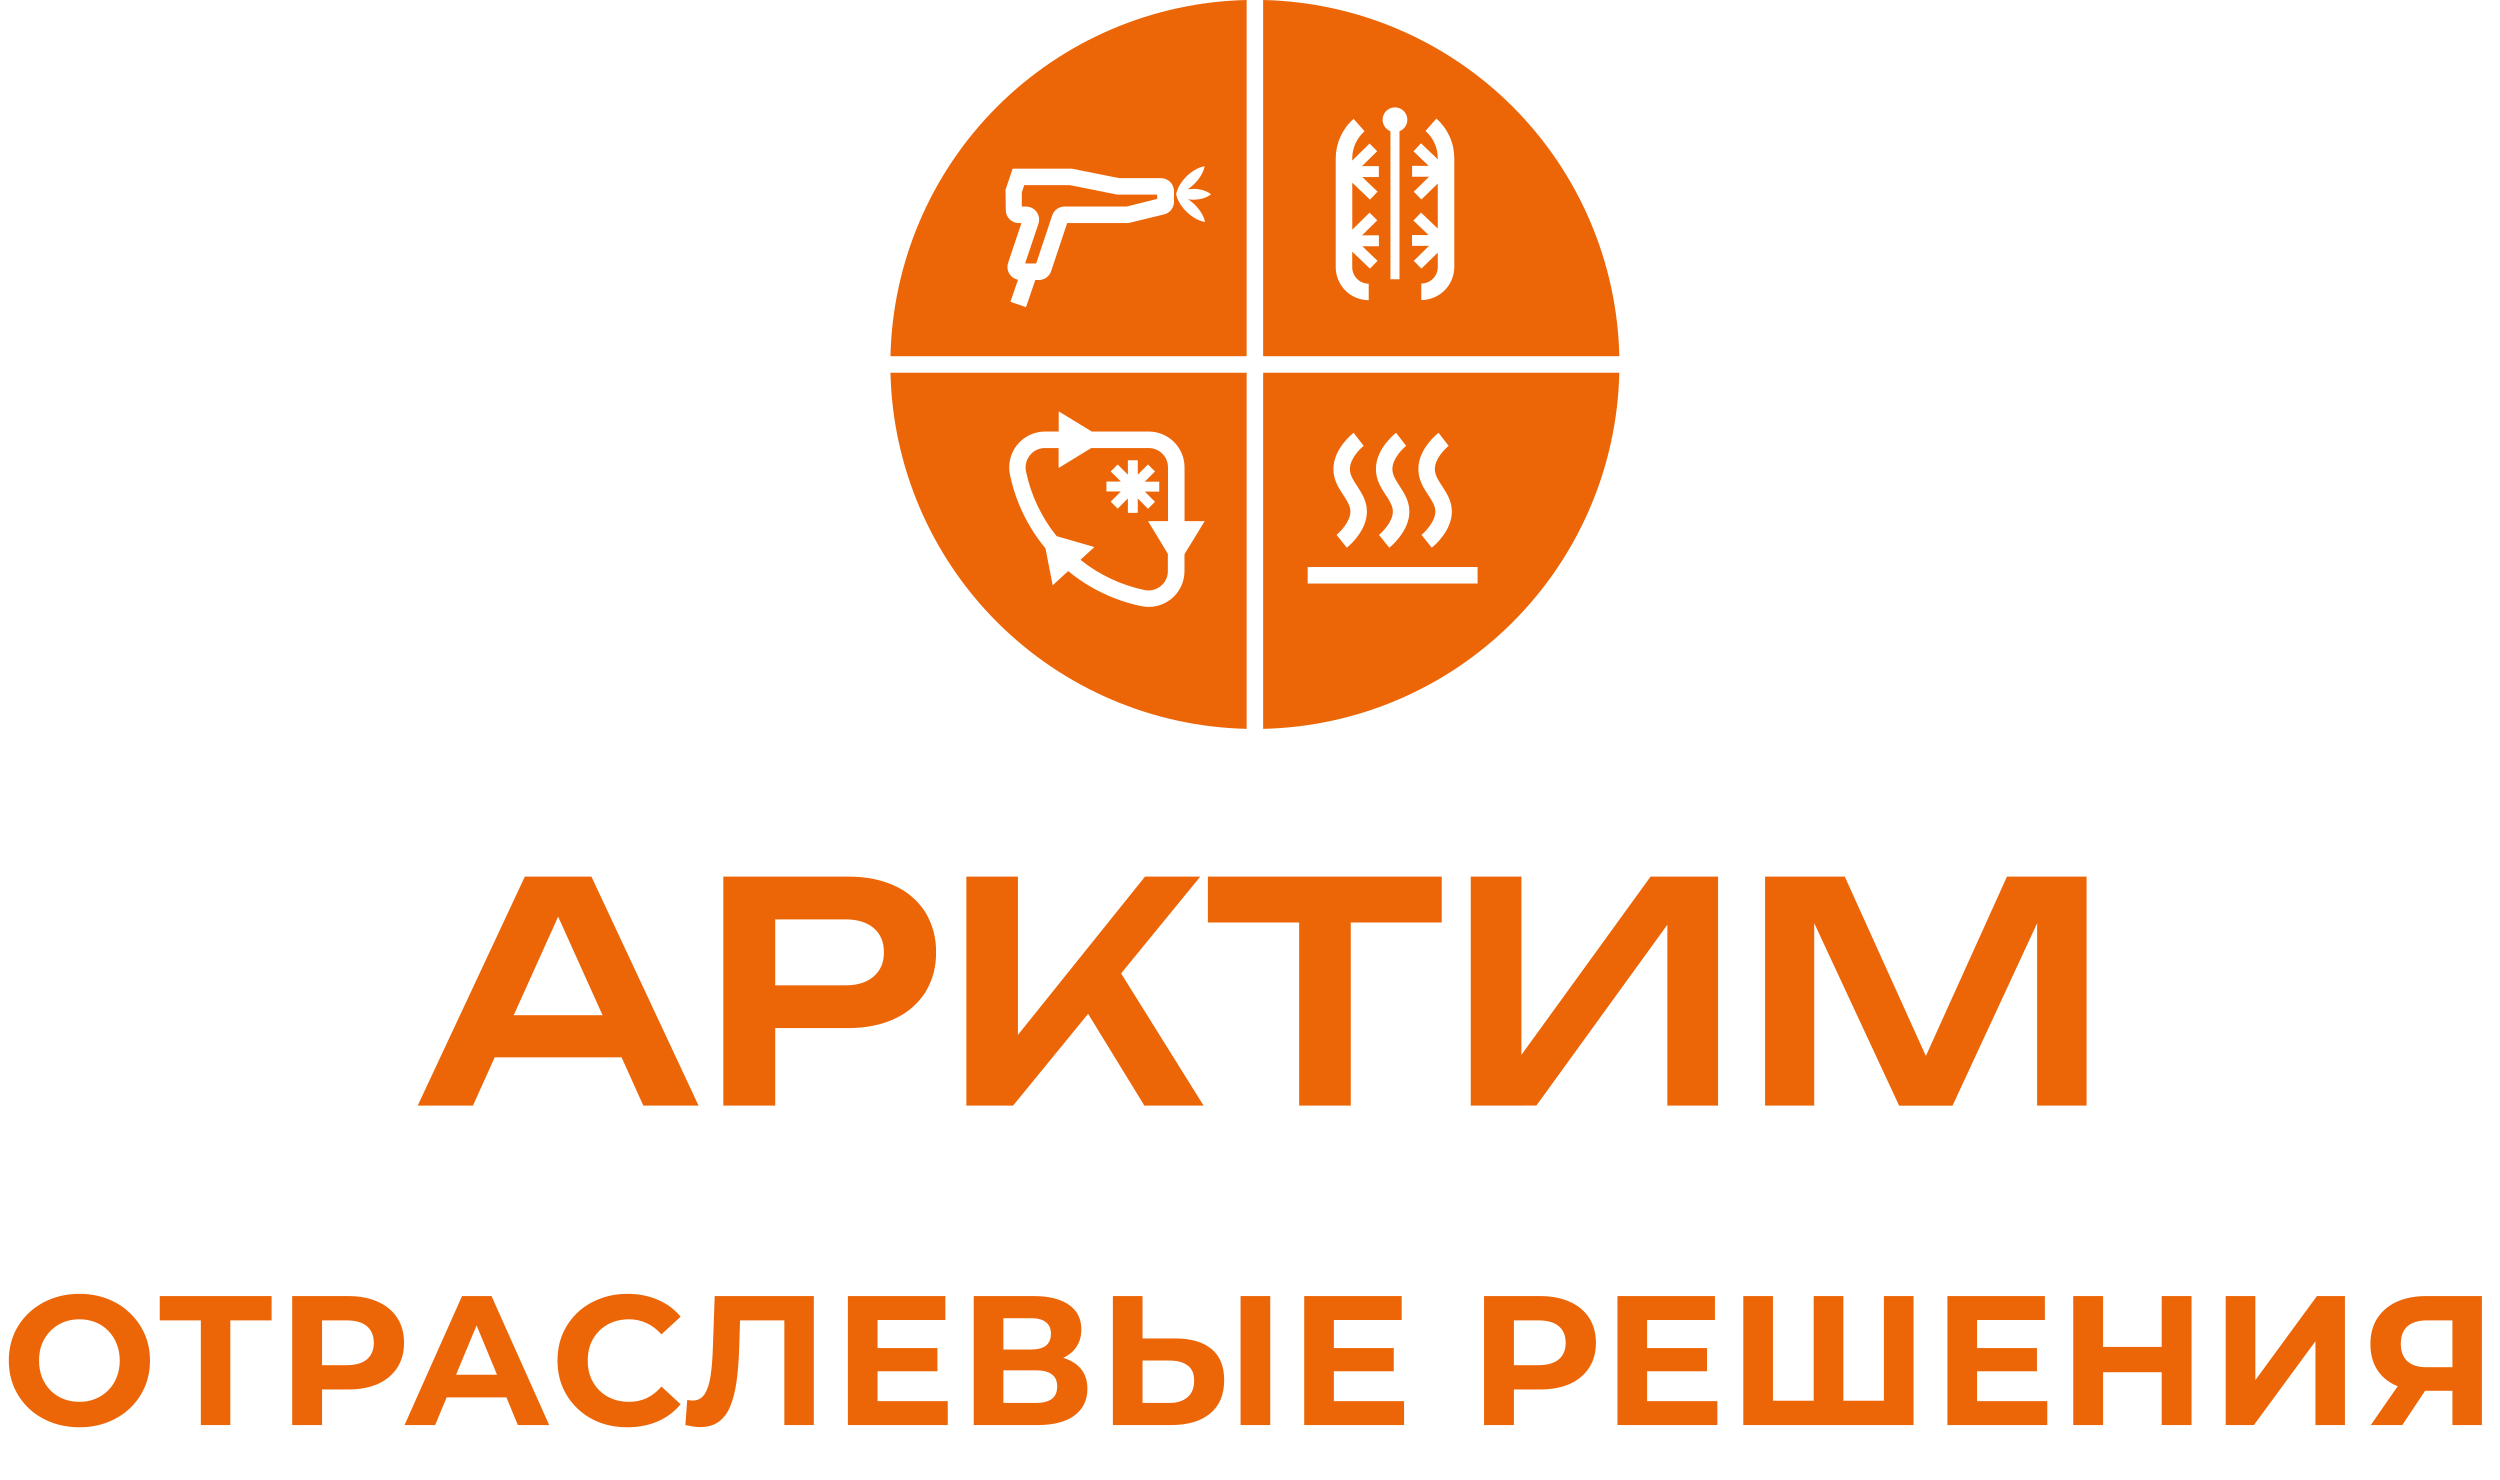
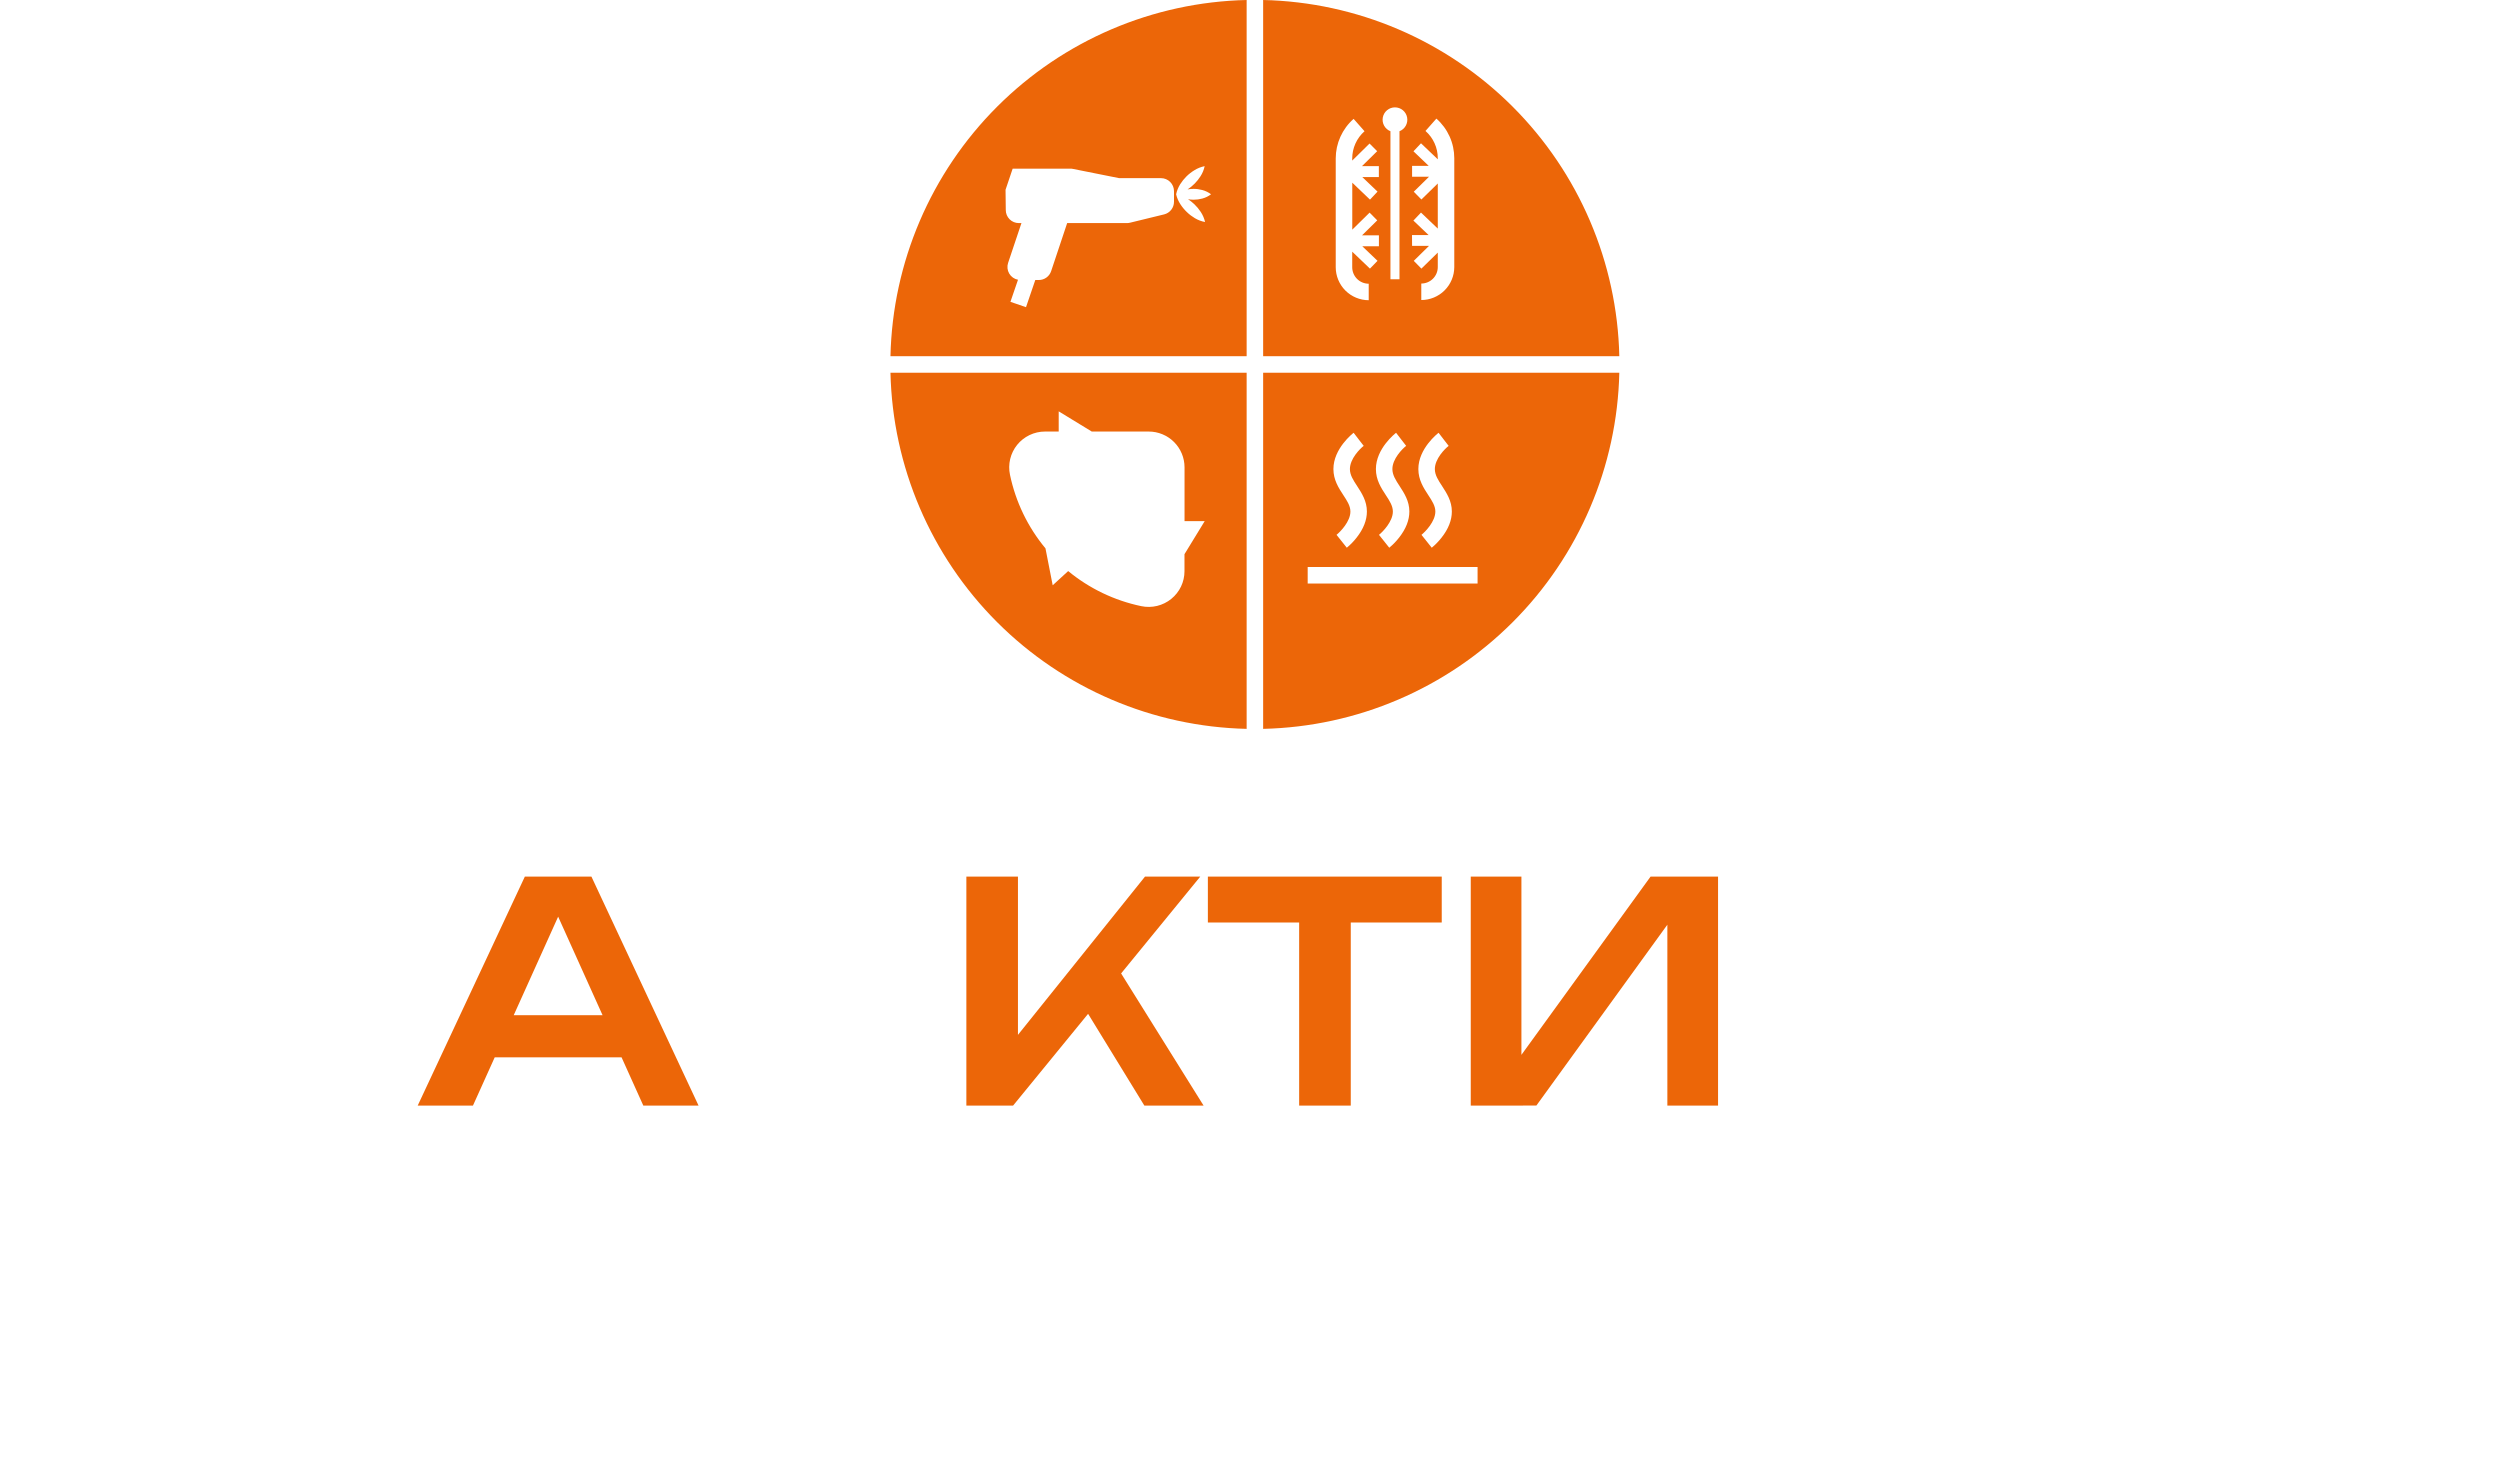
<svg xmlns="http://www.w3.org/2000/svg" width="407" height="241" viewBox="0 0 407 241" fill="none">
-   <path d="M12.956 232.36C11.296 232.36 9.756 232.09 8.336 231.55C6.936 231.01 5.716 230.25 4.676 229.27C3.656 228.29 2.856 227.14 2.276 225.82C1.716 224.5 1.436 223.06 1.436 221.5C1.436 219.94 1.716 218.5 2.276 217.18C2.856 215.86 3.666 214.71 4.706 213.73C5.746 212.75 6.966 211.99 8.366 211.45C9.766 210.91 11.286 210.64 12.926 210.64C14.586 210.64 16.106 210.91 17.486 211.45C18.886 211.99 20.096 212.75 21.116 213.73C22.156 214.71 22.966 215.86 23.546 217.18C24.126 218.48 24.416 219.92 24.416 221.5C24.416 223.06 24.126 224.51 23.546 225.85C22.966 227.17 22.156 228.32 21.116 229.3C20.096 230.26 18.886 231.01 17.486 231.55C16.106 232.09 14.596 232.36 12.956 232.36ZM12.926 228.22C13.866 228.22 14.726 228.06 15.506 227.74C16.306 227.42 17.006 226.96 17.606 226.36C18.206 225.76 18.666 225.05 18.986 224.23C19.326 223.41 19.496 222.5 19.496 221.5C19.496 220.5 19.326 219.59 18.986 218.77C18.666 217.95 18.206 217.24 17.606 216.64C17.026 216.04 16.336 215.58 15.536 215.26C14.736 214.94 13.866 214.78 12.926 214.78C11.986 214.78 11.116 214.94 10.316 215.26C9.536 215.58 8.846 216.04 8.246 216.64C7.646 217.24 7.176 217.95 6.836 218.77C6.516 219.59 6.356 220.5 6.356 221.5C6.356 222.48 6.516 223.39 6.836 224.23C7.176 225.05 7.636 225.76 8.216 226.36C8.816 226.96 9.516 227.42 10.316 227.74C11.116 228.06 11.986 228.22 12.926 228.22ZM32.697 232V213.85L33.807 214.96H26.007V211H44.217V214.96H36.417L37.497 213.85V232H32.697ZM47.568 232V211H56.658C58.538 211 60.158 211.31 61.518 211.93C62.878 212.53 63.928 213.4 64.668 214.54C65.408 215.68 65.778 217.04 65.778 218.62C65.778 220.18 65.408 221.53 64.668 222.67C63.928 223.81 62.878 224.69 61.518 225.31C60.158 225.91 58.538 226.21 56.658 226.21H50.268L52.428 224.02V232H47.568ZM52.428 224.56L50.268 222.25H56.388C57.888 222.25 59.008 221.93 59.748 221.29C60.488 220.65 60.858 219.76 60.858 218.62C60.858 217.46 60.488 216.56 59.748 215.92C59.008 215.28 57.888 214.96 56.388 214.96H50.268L52.428 212.65V224.56ZM65.859 232L75.219 211H80.019L89.409 232H84.309L76.629 213.46H78.549L70.84 232H65.859ZM70.54 227.5L71.829 223.81H82.629L83.95 227.5H70.54ZM102.131 232.36C100.511 232.36 99.001 232.1 97.601 231.58C96.221 231.04 95.021 230.28 94.001 229.3C92.981 228.32 92.181 227.17 91.601 225.85C91.041 224.53 90.761 223.08 90.761 221.5C90.761 219.92 91.041 218.47 91.601 217.15C92.181 215.83 92.981 214.68 94.001 213.7C95.041 212.72 96.251 211.97 97.631 211.45C99.011 210.91 100.521 210.64 102.161 210.64C103.981 210.64 105.621 210.96 107.081 211.6C108.561 212.22 109.801 213.14 110.801 214.36L107.681 217.24C106.961 216.42 106.161 215.81 105.281 215.41C104.401 214.99 103.441 214.78 102.401 214.78C101.421 214.78 100.521 214.94 99.701 215.26C98.881 215.58 98.171 216.04 97.571 216.64C96.971 217.24 96.501 217.95 96.161 218.77C95.841 219.59 95.681 220.5 95.681 221.5C95.681 222.5 95.841 223.41 96.161 224.23C96.501 225.05 96.971 225.76 97.571 226.36C98.171 226.96 98.881 227.42 99.701 227.74C100.521 228.06 101.421 228.22 102.401 228.22C103.441 228.22 104.401 228.02 105.281 227.62C106.161 227.2 106.961 226.57 107.681 225.73L110.801 228.61C109.801 229.83 108.561 230.76 107.081 231.4C105.621 232.04 103.971 232.36 102.131 232.36ZM113.981 232.33C113.621 232.33 113.241 232.3 112.841 232.24C112.461 232.18 112.041 232.1 111.581 232L111.881 227.89C112.161 227.97 112.451 228.01 112.751 228.01C113.571 228.01 114.211 227.68 114.671 227.02C115.131 226.34 115.461 225.37 115.661 224.11C115.861 222.85 115.991 221.32 116.051 219.52L116.351 211H132.491V232H127.691V213.85L128.801 214.96H119.531L120.521 213.79L120.341 219.34C120.281 221.4 120.141 223.23 119.921 224.83C119.701 226.43 119.361 227.79 118.901 228.91C118.441 230.03 117.811 230.88 117.011 231.46C116.211 232.04 115.201 232.33 113.981 232.33ZM142.506 219.46H152.616V223.24H142.506V219.46ZM142.866 228.1H154.296V232H138.036V211H153.906V214.9H142.866V228.1ZM158.521 232V211H168.301C170.741 211 172.641 211.47 174.001 212.41C175.361 213.35 176.041 214.69 176.041 216.43C176.041 218.15 175.401 219.49 174.121 220.45C172.841 221.39 171.141 221.86 169.021 221.86L169.591 220.6C171.951 220.6 173.781 221.07 175.081 222.01C176.381 222.95 177.031 224.31 177.031 226.09C177.031 227.93 176.331 229.38 174.931 230.44C173.551 231.48 171.531 232 168.871 232H158.521ZM163.351 228.4H168.691C169.811 228.4 170.661 228.18 171.241 227.74C171.821 227.3 172.111 226.62 172.111 225.7C172.111 224.82 171.821 224.17 171.241 223.75C170.661 223.31 169.811 223.09 168.691 223.09H163.351V228.4ZM163.351 219.7H167.881C168.941 219.7 169.741 219.49 170.281 219.07C170.821 218.63 171.091 217.99 171.091 217.15C171.091 216.31 170.821 215.68 170.281 215.26C169.741 214.82 168.941 214.6 167.881 214.6H163.351V219.7ZM191.345 217.9C193.885 217.9 195.845 218.47 197.225 219.61C198.605 220.73 199.295 222.42 199.295 224.68C199.295 227.08 198.525 228.9 196.985 230.14C195.465 231.38 193.355 232 190.655 232H181.175V211H186.005V217.9H191.345ZM190.385 228.4C191.625 228.4 192.605 228.09 193.325 227.47C194.045 226.85 194.405 225.95 194.405 224.77C194.405 223.61 194.045 222.78 193.325 222.28C192.625 221.76 191.645 221.5 190.385 221.5H186.005V228.4H190.385ZM201.965 232V211H206.795V232H201.965ZM216.794 219.46H226.904V223.24H216.794V219.46ZM217.154 228.1H228.584V232H212.324V211H228.194V214.9H217.154V228.1ZM241.606 232V211H250.696C252.576 211 254.196 211.31 255.556 211.93C256.916 212.53 257.966 213.4 258.706 214.54C259.446 215.68 259.816 217.04 259.816 218.62C259.816 220.18 259.446 221.53 258.706 222.67C257.966 223.81 256.916 224.69 255.556 225.31C254.196 225.91 252.576 226.21 250.696 226.21H244.306L246.466 224.02V232H241.606ZM246.466 224.56L244.306 222.25H250.426C251.926 222.25 253.046 221.93 253.786 221.29C254.526 220.65 254.896 219.76 254.896 218.62C254.896 217.46 254.526 216.56 253.786 215.92C253.046 215.28 251.926 214.96 250.426 214.96H244.306L246.466 212.65V224.56ZM267.792 219.46H277.902V223.24H267.792V219.46ZM268.152 228.1H279.582V232H263.322V211H279.192V214.9H268.152V228.1ZM296.348 228.04L295.268 229.15V211H300.098V229.15L298.958 228.04H307.838L306.698 229.15V211H311.528V232H283.808V211H288.638V229.15L287.528 228.04H296.348ZM321.507 219.46H331.617V223.24H321.507V219.46ZM321.867 228.1H333.297V232H317.037V211H332.907V214.9H321.867V228.1ZM351.923 211H356.783V232H351.923V211ZM342.383 232H337.523V211H342.383V232ZM352.283 223.39H342.023V219.28H352.283V223.39ZM362.344 232V211H367.174V224.68L377.194 211H381.754V232H376.954V218.35L366.934 232H362.344ZM399.253 232V225.37L400.453 226.42H394.693C392.873 226.42 391.303 226.12 389.983 225.52C388.663 224.92 387.653 224.05 386.953 222.91C386.253 221.77 385.903 220.41 385.903 218.83C385.903 217.19 386.273 215.79 387.013 214.63C387.773 213.45 388.833 212.55 390.193 211.93C391.553 211.31 393.153 211 394.993 211H404.053V232H399.253ZM385.963 232L391.183 224.47H396.103L391.093 232H385.963ZM399.253 223.81V213.7L400.453 214.96H395.113C393.733 214.96 392.673 215.28 391.933 215.92C391.213 216.56 390.853 217.51 390.853 218.77C390.853 219.99 391.203 220.93 391.903 221.59C392.603 222.25 393.633 222.58 394.993 222.58H400.453L399.253 223.81Z" fill="#EC6608" />
  <path d="M96.283 142.711L113.726 179.994H104.733L89.474 146.144H92.259L76.996 179.994H68L85.446 142.711H96.283ZM77.744 172.139V165.278H103.592V172.139H77.744Z" fill="#EC6608" />
-   <path d="M138.087 142.711C141.031 142.711 143.582 143.225 145.742 144.253C147.779 145.178 149.498 146.681 150.687 148.576C151.848 150.525 152.437 152.761 152.385 155.029C152.444 157.297 151.855 159.536 150.687 161.482C149.489 163.368 147.772 164.869 145.742 165.805C143.589 166.846 141.037 167.368 138.087 167.371H121.633V160.412H137.639C139.595 160.412 141.128 159.931 142.237 158.968C143.347 158.006 143.901 156.697 143.901 155.042C143.901 153.351 143.347 152.035 142.237 151.093C141.128 150.151 139.595 149.678 137.639 149.673H122.38L126.207 145.649V179.994H117.758V142.711H138.087Z" fill="#EC6608" />
  <path d="M157.324 179.994V142.711H165.723V173.134L163.346 171.436L186.406 142.711H195.402L164.928 179.994H157.324ZM175.12 161.753L181.182 156.336L195.945 179.994H186.304L175.12 161.753Z" fill="#EC6608" />
  <path d="M196.641 142.711H234.715V150.183H196.641V142.711ZM211.502 146.491H219.904V179.991H211.502V146.491Z" fill="#EC6608" />
  <path d="M239.438 179.994V142.711H247.687V175.722L245.157 175.222L268.712 142.711H279.699V179.994H271.446V146.542L273.983 147.041L250.122 179.984L239.438 179.994Z" fill="#EC6608" />
-   <path d="M339.694 142.711V179.994H331.641V145.55L333.781 145.7L317.873 180.001H309.176L293.268 145.805L295.357 145.604V179.994H287.355V142.711H300.329L315.34 175.915H311.723L326.734 142.711H339.694Z" fill="#EC6608" />
  <path d="M202.953 60.676H144.967C145.314 75.945 151.535 90.493 162.335 101.293C173.136 112.092 187.684 118.312 202.953 118.658V60.676ZM190.688 97.499C190.011 98.047 189.22 98.438 188.373 98.643C187.526 98.847 186.644 98.86 185.791 98.68C181.424 97.766 177.344 95.807 173.899 92.971L171.379 95.283L170.202 89.274C167.329 85.813 165.347 81.702 164.427 77.299C164.246 76.451 164.257 75.573 164.458 74.729C164.66 73.885 165.047 73.097 165.592 72.422C166.137 71.747 166.826 71.203 167.609 70.828C168.391 70.453 169.247 70.258 170.115 70.256H172.357V66.967L177.74 70.256H187.021C188.564 70.257 190.045 70.871 191.136 71.963C192.228 73.054 192.842 74.534 192.843 76.078V84.838H196.127L192.834 90.221V92.993C192.835 93.856 192.642 94.708 192.271 95.487C191.9 96.266 191.359 96.951 190.688 97.494V97.499Z" fill="#EC6608" />
-   <path d="M186.899 84.839H190.149V76.079C190.148 75.248 189.817 74.451 189.229 73.862C188.641 73.274 187.843 72.944 187.012 72.942H177.649L172.343 76.188V72.942H170.101C169.637 72.942 169.179 73.045 168.76 73.245C168.341 73.445 167.973 73.737 167.681 74.098C167.381 74.463 167.166 74.892 167.054 75.352C166.942 75.811 166.935 76.29 167.034 76.753C167.838 80.613 169.549 84.226 172.026 87.293L178.161 89.062L175.893 91.139C178.937 93.571 182.508 95.255 186.321 96.057C186.783 96.154 187.26 96.147 187.719 96.036C188.177 95.925 188.605 95.712 188.971 95.414C189.333 95.123 189.624 94.754 189.824 94.335C190.024 93.916 190.128 93.458 190.127 92.994V90.161L186.899 84.839ZM185.23 81.145V83.496H183.618V81.145L181.959 82.81L180.82 81.671L182.48 80.007H180.129V78.395H182.48L180.82 76.753L181.959 75.615L183.618 77.279V74.928H185.23V77.279L186.894 75.615L188.033 76.753L186.369 78.417H188.724V80.029H186.369L188.033 81.693L186.894 82.831L185.23 81.145Z" fill="#EC6608" />
  <path d="M202.953 57.986V0C187.683 0.346 173.134 6.566 162.334 17.367C151.533 28.167 145.313 42.716 144.967 57.986H202.953ZM192.135 29.993C192.427 29.527 192.772 29.097 193.164 28.711C193.558 28.325 193.995 27.986 194.468 27.703C194.975 27.388 195.534 27.168 196.119 27.051C195.996 27.635 195.768 28.192 195.445 28.693C194.903 29.549 194.185 30.279 193.338 30.835C193.659 30.778 193.985 30.749 194.311 30.749C194.791 30.747 195.269 30.809 195.732 30.935C196.249 31.07 196.733 31.306 197.157 31.631C196.732 31.953 196.248 32.19 195.732 32.326C195.269 32.452 194.791 32.515 194.311 32.513C194.01 32.512 193.709 32.486 193.412 32.434C193.776 32.676 194.119 32.948 194.437 33.247C194.835 33.627 195.188 34.051 195.489 34.511C195.817 35.009 196.053 35.563 196.184 36.145C195.598 36.036 195.036 35.824 194.524 35.519C194.052 35.241 193.614 34.907 193.221 34.524C192.823 34.145 192.472 33.721 192.174 33.26C191.844 32.763 191.608 32.211 191.474 31.631C191.596 31.05 191.819 30.495 192.135 29.993ZM163.702 30.896L164.862 27.455H174.247C174.393 27.453 174.539 27.468 174.681 27.499L182.194 29.002H189.011C189.571 29.002 190.109 29.224 190.505 29.62C190.902 30.016 191.125 30.553 191.127 31.113V32.852C191.127 33.323 190.969 33.782 190.679 34.153C190.388 34.525 189.981 34.789 189.523 34.902L183.979 36.254C183.812 36.297 183.64 36.319 183.467 36.319H173.734L171.127 44.139C170.988 44.56 170.719 44.927 170.359 45.186C170 45.446 169.568 45.586 169.124 45.586H168.546L167.034 50.009L164.497 49.14L165.731 45.543C165.434 45.487 165.153 45.368 164.906 45.195C164.66 45.021 164.453 44.797 164.3 44.537C164.147 44.276 164.052 43.986 164.021 43.686C163.99 43.386 164.023 43.083 164.119 42.797L166.291 36.319H165.857C165.296 36.318 164.759 36.094 164.362 35.698C163.965 35.301 163.742 34.764 163.741 34.203L163.702 30.896Z" fill="#EC6608" />
  <path d="M205.639 60.676V118.658C220.909 118.314 235.458 112.095 246.259 101.295C257.06 90.495 263.28 75.946 263.625 60.676H205.639ZM234.202 70.46L235.019 71.525L235.84 72.585C235.214 73.072 233.593 74.697 233.593 76.365C233.593 77.334 234.141 78.168 234.775 79.137C235.518 80.28 236.361 81.57 236.361 83.278C236.361 84.681 235.801 86.111 234.693 87.518C234.219 88.125 233.682 88.678 233.089 89.169L231.417 87.071C232.042 86.567 233.676 84.898 233.676 83.278C233.676 82.37 233.142 81.54 232.525 80.606C231.769 79.446 230.908 78.133 230.908 76.365C230.904 73.019 234.067 70.56 234.202 70.456V70.46ZM227.285 70.46L228.102 71.525L228.923 72.585C228.301 73.072 226.681 74.697 226.681 76.365C226.681 77.334 227.228 78.168 227.858 79.137C228.601 80.28 229.444 81.57 229.444 83.278C229.444 84.681 228.884 86.111 227.776 87.518C227.304 88.126 226.766 88.68 226.172 89.169L224.5 87.071C225.13 86.567 226.759 84.898 226.759 83.278C226.759 82.37 226.229 81.54 225.612 80.606C224.852 79.446 223.996 78.133 223.996 76.365C223.996 73.019 227.15 70.56 227.285 70.456V70.46ZM220.372 70.46L221.189 71.525L222.01 72.585C221.384 73.072 219.764 74.697 219.764 76.365C219.764 77.334 220.311 78.168 220.946 79.137C221.689 80.28 222.531 81.57 222.531 83.278C222.531 84.681 221.971 86.111 220.863 87.518C220.39 88.125 219.852 88.678 219.26 89.169L217.587 87.071C218.213 86.567 219.846 84.898 219.846 83.278C219.846 82.37 219.312 81.54 218.695 80.606C217.939 79.446 217.079 78.133 217.079 76.365C217.079 73.019 220.237 70.56 220.372 70.456V70.46ZM240.55 95H212.89V92.306H240.55V95Z" fill="#EC6608" />
  <path d="M205.639 57.986H263.625C263.281 42.716 257.061 28.166 246.261 17.365C235.46 6.564 220.91 0.344 205.639 0V57.986ZM229.874 38.27H232.581L230.1 35.91L231.339 34.607L234.071 37.214V29.871L231.404 32.478L230.161 31.213L232.642 28.776H229.887V27.003H232.594L230.113 24.631L231.339 23.328L234.071 25.934V25.752C234.071 24.913 233.892 24.085 233.547 23.321C233.201 22.557 232.697 21.875 232.068 21.32L233.845 19.309C234.76 20.115 235.492 21.106 235.994 22.217C236.496 23.328 236.756 24.533 236.757 25.752V43.475C236.755 44.899 236.189 46.264 235.182 47.271C234.175 48.278 232.81 48.844 231.386 48.845V46.16C232.098 46.16 232.781 45.877 233.285 45.373C233.789 44.87 234.071 44.187 234.071 43.475V41.124L231.404 43.731L230.161 42.467L232.642 40.029H229.887L229.874 38.27ZM227.098 17.479C227.567 17.479 228.021 17.642 228.383 17.94C228.745 18.239 228.99 18.654 229.078 19.115C229.166 19.576 229.089 20.053 228.863 20.463C228.636 20.874 228.273 21.192 227.837 21.364V45.469H226.364V21.364C225.927 21.192 225.565 20.874 225.338 20.464C225.111 20.054 225.035 19.578 225.122 19.117C225.209 18.657 225.454 18.241 225.815 17.942C226.175 17.643 226.629 17.48 227.098 17.479ZM220.368 19.352L222.145 21.364C221.516 21.918 221.012 22.6 220.667 23.364C220.321 24.128 220.142 24.957 220.142 25.795V26.143L222.962 23.367L224.204 24.614L221.728 27.051H224.478V28.824H221.78L224.261 31.196L223.035 32.499L220.15 29.741V37.388L222.97 34.615L224.213 35.876L221.736 38.317H224.487V40.09H221.78L224.261 42.462L223.027 43.731L220.142 40.972V43.505C220.142 44.217 220.425 44.9 220.928 45.404C221.432 45.907 222.115 46.19 222.827 46.19V48.875C221.403 48.874 220.038 48.308 219.031 47.301C218.024 46.294 217.458 44.929 217.457 43.505V25.795C217.457 24.576 217.717 23.371 218.219 22.261C218.721 21.15 219.453 20.158 220.368 19.352Z" fill="#EC6608" />
-   <path d="M168.772 34.511C168.967 34.784 169.095 35.099 169.144 35.43C169.194 35.762 169.165 36.1 169.058 36.418L166.886 42.897H168.689L171.296 35.076C171.435 34.654 171.704 34.288 172.063 34.028C172.423 33.768 172.855 33.629 173.299 33.629H183.388L188.384 32.378V31.683H182.084C181.938 31.683 181.793 31.668 181.65 31.639L174.133 30.136H166.747L166.352 31.331V33.629H167.025C167.366 33.625 167.702 33.703 168.006 33.856C168.31 34.01 168.573 34.234 168.772 34.511Z" fill="#EC6608" />
</svg>